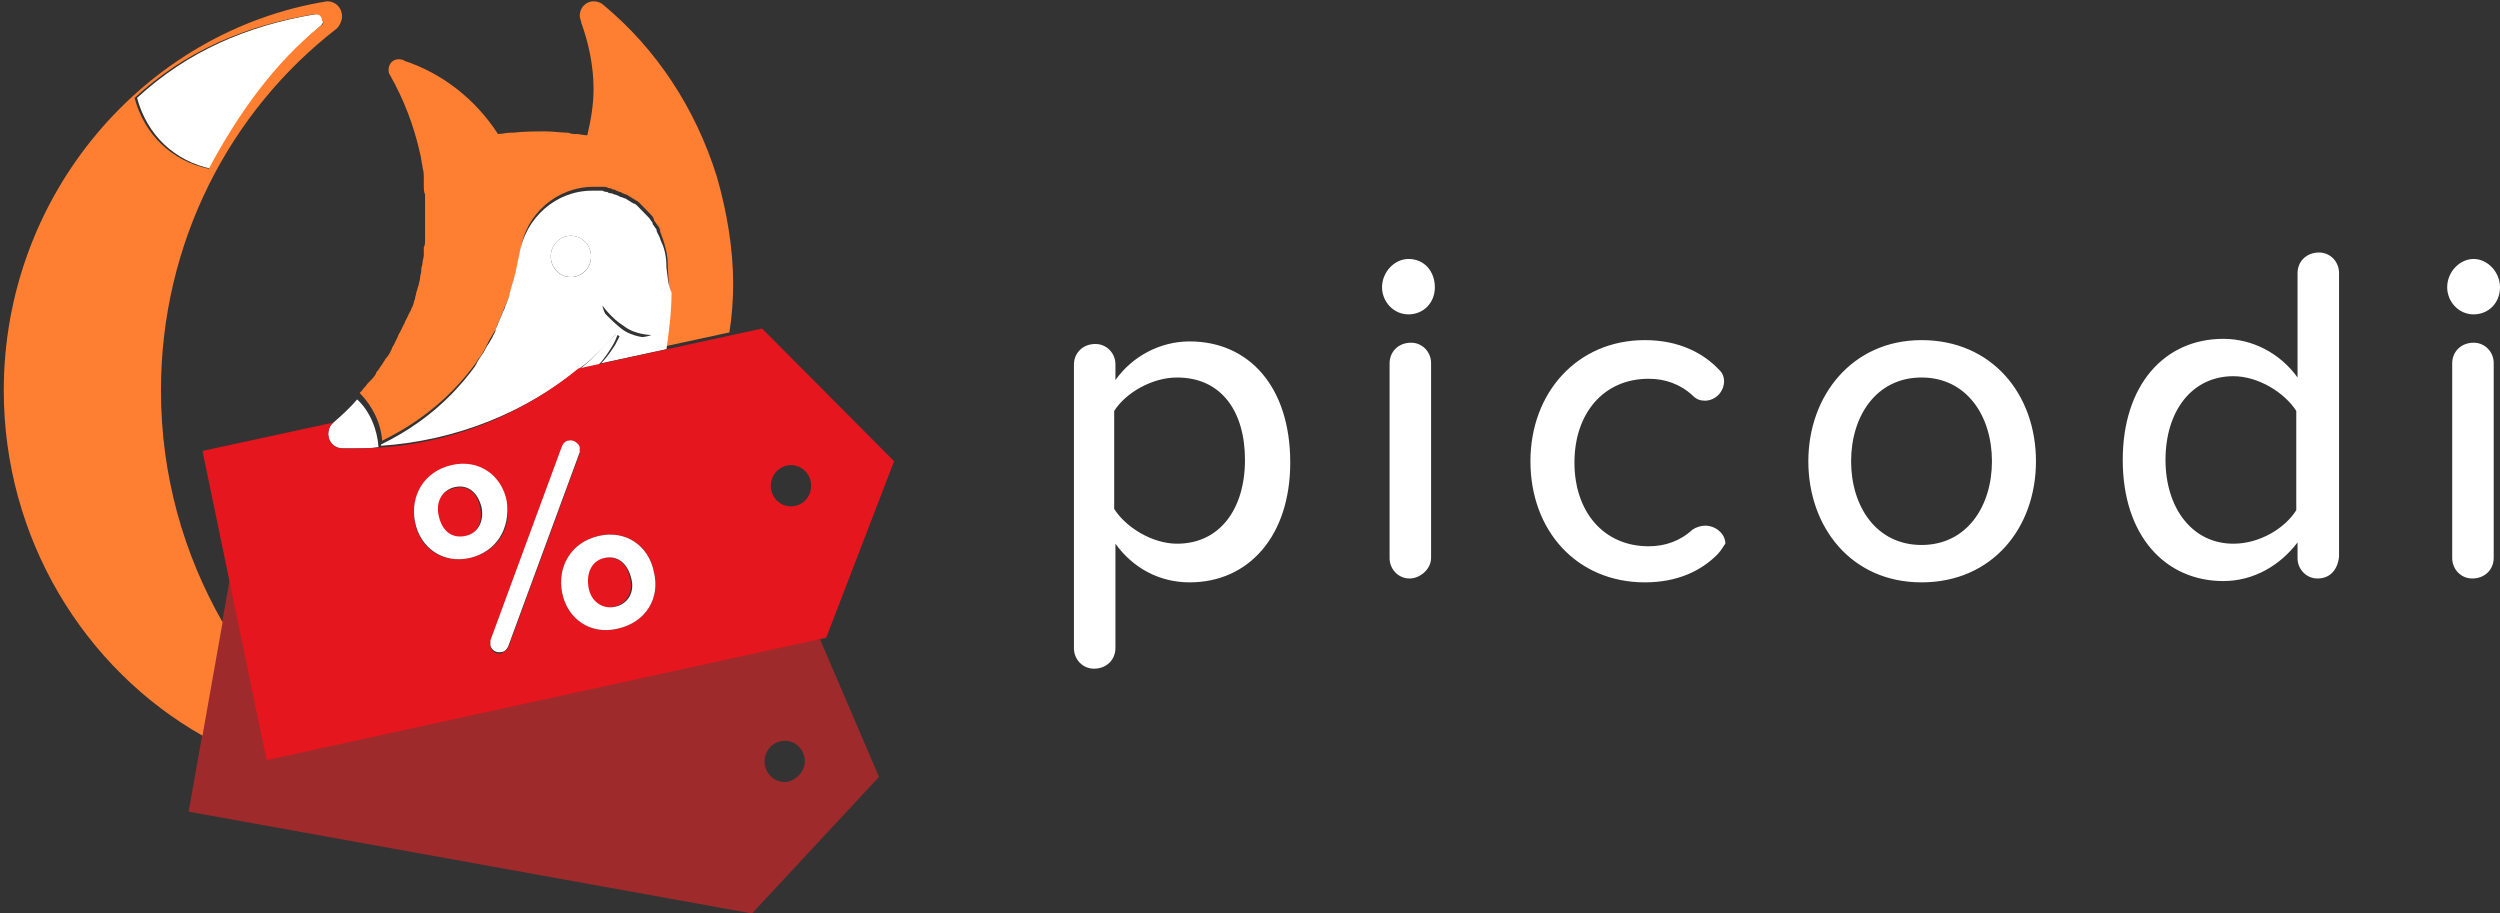
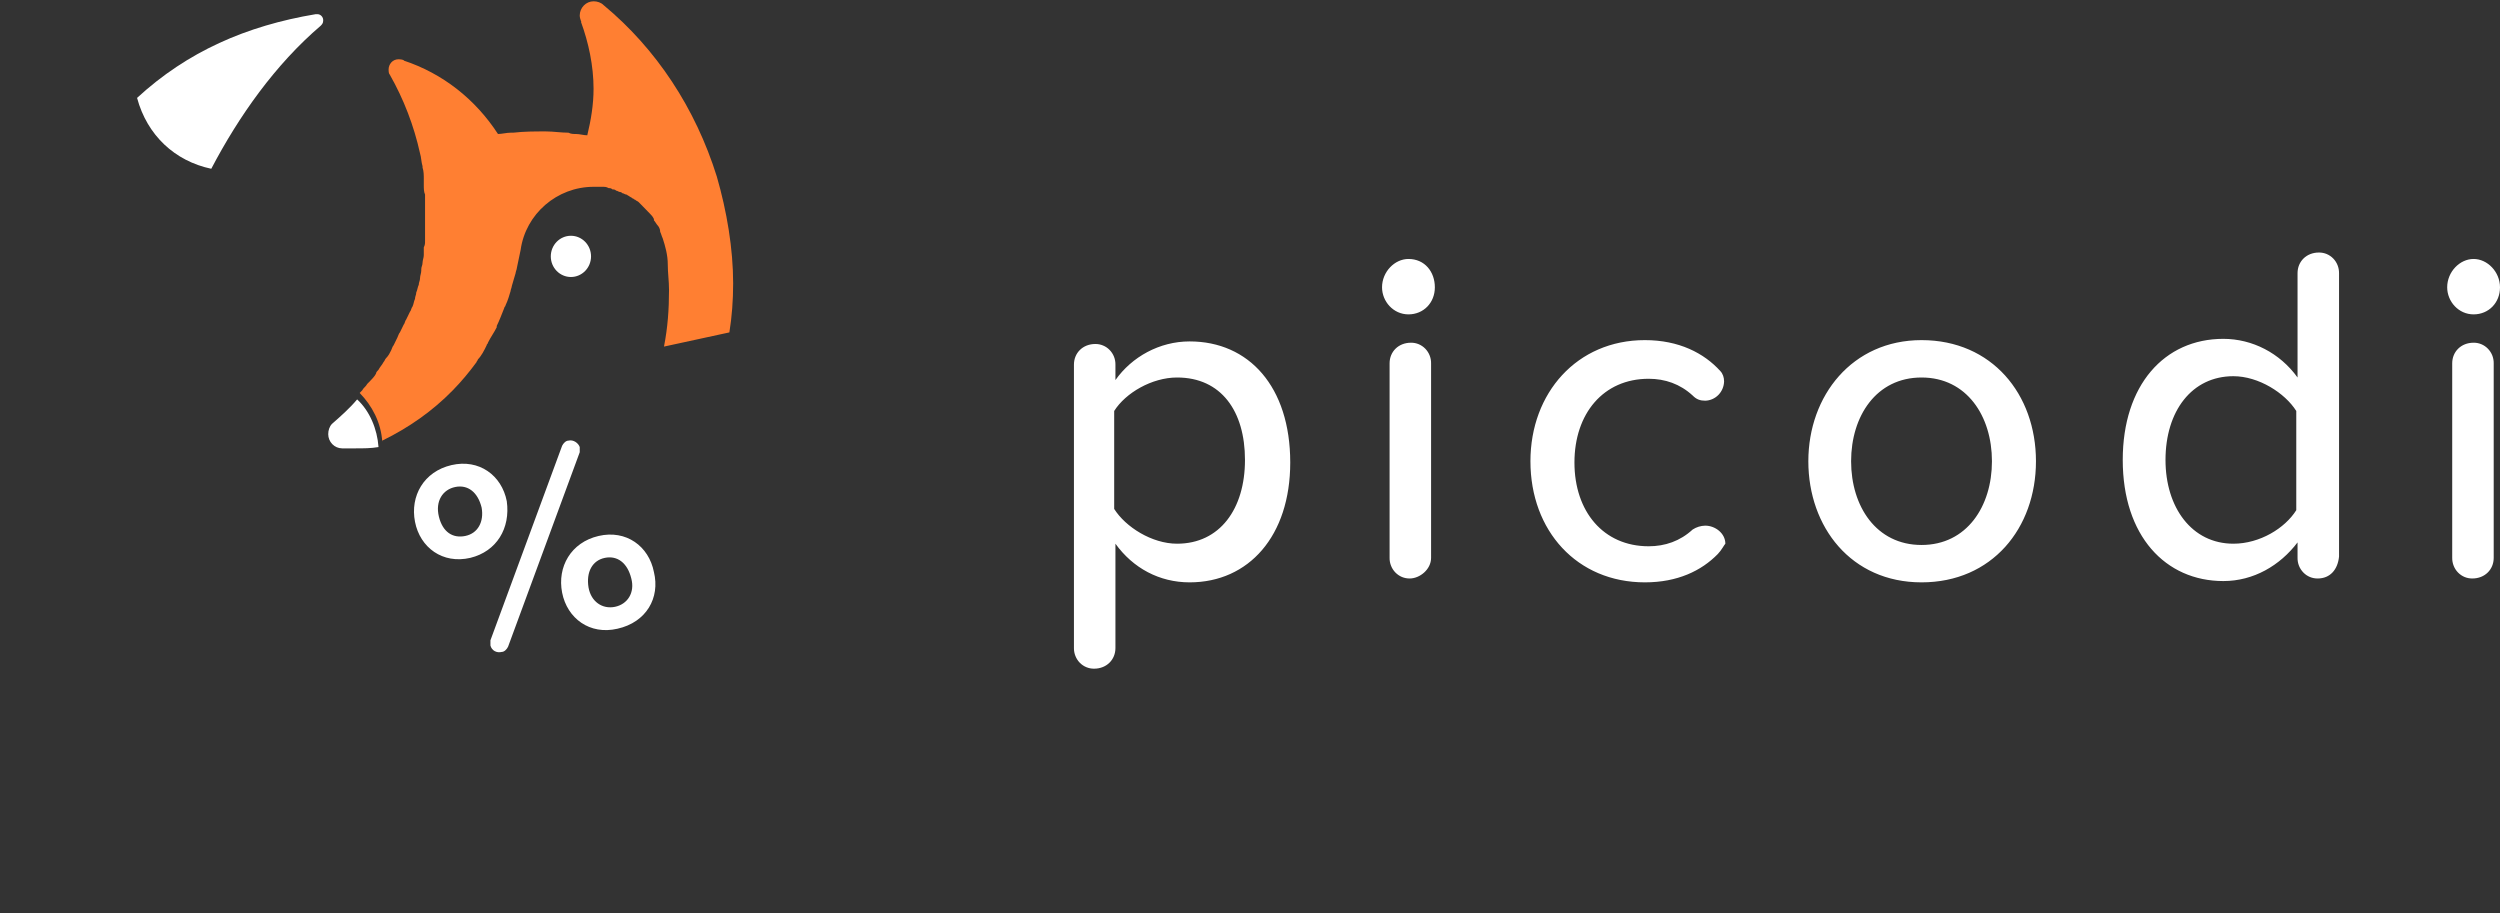
<svg xmlns="http://www.w3.org/2000/svg" width="104" height="38" viewBox="0 0 104 38" fill="none">
  <rect x="0" y="0" width="104" height="38" fill="#333333" stroke="none" />
  <g id="logo.34d9e779 1" clip-path="url(#clip0_1_198)">
    <path id="Vector" d="M49.489 24.226C48.233 24.226 47.135 23.636 46.402 22.618V26.959C46.402 27.442 46.036 27.817 45.513 27.817C45.403 27.818 45.293 27.797 45.191 27.754C45.089 27.712 44.996 27.649 44.918 27.569C44.84 27.489 44.779 27.394 44.737 27.289C44.695 27.184 44.675 27.072 44.676 26.959V15.168C44.676 14.685 45.042 14.31 45.565 14.31C45.676 14.309 45.785 14.33 45.887 14.373C45.99 14.415 46.082 14.478 46.16 14.558C46.238 14.638 46.3 14.733 46.342 14.838C46.383 14.943 46.404 15.055 46.402 15.168V15.811C47.083 14.846 48.233 14.203 49.489 14.203C51.948 14.203 53.674 16.079 53.674 19.241C53.674 22.296 51.948 24.226 49.489 24.226ZM48.966 15.704C47.919 15.704 46.821 16.347 46.35 17.097V21.171C46.821 21.921 47.919 22.618 48.966 22.618C50.745 22.618 51.791 21.171 51.791 19.134C51.791 17.097 50.797 15.704 48.966 15.704ZM59.69 11.952C59.69 12.595 59.219 13.078 58.592 13.078C57.964 13.078 57.493 12.542 57.493 11.952C57.493 11.309 58.016 10.773 58.592 10.773C59.272 10.773 59.69 11.309 59.69 11.952ZM58.644 24.065C58.534 24.066 58.424 24.045 58.322 24.003C58.22 23.96 58.127 23.897 58.049 23.817C57.971 23.737 57.909 23.642 57.868 23.537C57.826 23.433 57.805 23.32 57.807 23.207V15.114C57.807 14.632 58.173 14.257 58.696 14.257C58.806 14.255 58.916 14.277 59.018 14.319C59.12 14.362 59.213 14.425 59.291 14.505C59.369 14.585 59.431 14.68 59.472 14.784C59.514 14.889 59.535 15.001 59.533 15.114V23.207C59.533 23.69 59.062 24.065 58.644 24.065ZM71.461 23.047C70.781 23.743 69.787 24.226 68.427 24.226C65.602 24.226 63.666 22.082 63.666 19.188C63.666 16.347 65.602 14.149 68.427 14.149C69.839 14.149 70.885 14.685 71.565 15.436C71.67 15.543 71.722 15.704 71.722 15.865C71.717 16.076 71.633 16.277 71.487 16.427C71.341 16.577 71.144 16.663 70.938 16.669C70.728 16.669 70.571 16.615 70.415 16.454C69.891 15.972 69.264 15.757 68.584 15.757C66.7 15.757 65.497 17.204 65.497 19.241C65.497 21.278 66.7 22.725 68.584 22.725C69.264 22.725 69.891 22.511 70.415 22.028C70.571 21.926 70.752 21.871 70.938 21.867C71.356 21.867 71.775 22.189 71.775 22.618C71.722 22.671 71.618 22.886 71.461 23.047ZM79.936 24.226C77.006 24.226 75.227 21.921 75.227 19.188C75.227 16.454 77.058 14.149 79.936 14.149C82.865 14.149 84.696 16.401 84.696 19.188C84.696 21.975 82.865 24.226 79.936 24.226ZM79.936 15.704C78.052 15.704 77.006 17.312 77.006 19.188C77.006 21.064 78.052 22.671 79.936 22.671C81.819 22.671 82.865 21.064 82.865 19.188C82.865 17.312 81.819 15.704 79.936 15.704ZM96.415 24.065C96.304 24.066 96.195 24.045 96.093 24.003C95.99 23.96 95.897 23.897 95.82 23.817C95.742 23.737 95.68 23.642 95.638 23.537C95.597 23.433 95.576 23.32 95.578 23.207V22.564C94.845 23.529 93.746 24.172 92.491 24.172C90.085 24.172 88.306 22.296 88.306 19.134C88.306 16.025 90.032 14.096 92.491 14.096C93.694 14.096 94.845 14.685 95.578 15.704V11.363C95.578 10.88 95.944 10.505 96.467 10.505C96.577 10.504 96.687 10.525 96.789 10.567C96.891 10.61 96.984 10.673 97.062 10.753C97.14 10.833 97.201 10.928 97.243 11.033C97.284 11.137 97.305 11.249 97.304 11.363V23.154C97.251 23.69 96.938 24.065 96.415 24.065ZM95.525 17.097C95.054 16.347 93.956 15.65 92.909 15.65C91.183 15.65 90.085 17.097 90.085 19.134C90.085 21.117 91.183 22.618 92.909 22.618C94.008 22.618 95.054 21.975 95.525 21.224V17.097ZM104 11.952C104 12.595 103.529 13.078 102.901 13.078C102.274 13.078 101.803 12.542 101.803 11.952C101.803 11.309 102.326 10.773 102.901 10.773C103.477 10.773 104 11.309 104 11.952ZM102.849 24.065C102.739 24.066 102.629 24.045 102.527 24.003C102.425 23.96 102.332 23.897 102.254 23.817C102.176 23.737 102.114 23.642 102.073 23.537C102.031 23.433 102.011 23.32 102.012 23.207V15.114C102.012 14.632 102.378 14.257 102.901 14.257C103.012 14.255 103.121 14.277 103.223 14.319C103.326 14.362 103.418 14.425 103.496 14.505C103.574 14.585 103.636 14.68 103.678 14.784C103.719 14.889 103.74 15.001 103.738 15.114V23.207C103.738 23.69 103.372 24.065 102.849 24.065ZM14.857 16.615C14.543 16.99 14.177 17.312 13.811 17.633C13.706 17.741 13.654 17.901 13.654 18.062C13.655 18.218 13.716 18.367 13.824 18.477C13.932 18.588 14.077 18.65 14.229 18.652H14.805C15.119 18.652 15.433 18.652 15.746 18.598C15.694 17.848 15.38 17.097 14.857 16.615Z" fill="white" />
    <path id="Vector_2" d="M29.819 7.343C28.93 4.502 27.308 2.037 25.111 0.214C25.006 0.107 24.849 0.054 24.692 0.054C24.54 0.055 24.394 0.118 24.287 0.228C24.179 0.338 24.118 0.487 24.117 0.643C24.117 0.804 24.221 0.965 24.169 0.911C24.483 1.769 24.692 2.733 24.692 3.698C24.692 4.341 24.587 4.984 24.431 5.628C24.274 5.628 24.117 5.574 23.96 5.574C23.855 5.574 23.75 5.574 23.646 5.52C23.332 5.52 23.018 5.467 22.704 5.467C22.233 5.467 21.815 5.467 21.344 5.52H21.239C21.082 5.52 20.873 5.574 20.716 5.574C19.775 4.127 18.415 3.055 16.793 2.519C16.845 2.519 16.74 2.465 16.584 2.465C16.322 2.465 16.165 2.68 16.165 2.894C16.165 2.948 16.165 3.055 16.217 3.109C16.796 4.126 17.219 5.229 17.473 6.378C17.525 6.539 17.525 6.753 17.578 6.914V6.968C17.63 7.128 17.63 7.289 17.63 7.45V7.718C17.63 7.825 17.63 7.986 17.682 8.093V10.023C17.682 10.13 17.682 10.183 17.63 10.29V10.612C17.63 10.719 17.578 10.826 17.578 10.934C17.578 11.041 17.525 11.095 17.525 11.202V11.255C17.525 11.363 17.473 11.47 17.473 11.577C17.473 11.684 17.421 11.738 17.421 11.845C17.368 11.952 17.368 12.059 17.316 12.166C17.316 12.274 17.264 12.327 17.264 12.434C17.211 12.542 17.211 12.649 17.159 12.756C17.107 12.81 17.107 12.917 17.054 12.97L16.897 13.292C16.845 13.345 16.845 13.453 16.793 13.506L16.636 13.828C16.584 13.882 16.584 13.935 16.531 14.042L16.374 14.364C16.322 14.418 16.322 14.471 16.27 14.578C16.217 14.685 16.165 14.793 16.06 14.9C16.008 14.953 16.008 15.007 15.956 15.061C15.903 15.168 15.799 15.275 15.746 15.382C15.694 15.436 15.642 15.489 15.642 15.543C15.589 15.65 15.485 15.757 15.433 15.811L15.276 15.972C15.223 16.079 15.119 16.133 15.066 16.24L14.962 16.347C15.485 16.883 15.851 17.58 15.903 18.384V18.33C17.002 17.794 17.996 17.097 18.833 16.24C19.199 15.865 19.513 15.489 19.827 15.061C19.827 15.007 19.879 15.007 19.879 14.953C20.036 14.793 20.141 14.578 20.245 14.364C20.245 14.31 20.298 14.31 20.298 14.257C20.402 14.042 20.559 13.828 20.664 13.614V13.56C20.769 13.345 20.873 13.078 20.978 12.81C20.978 12.756 21.03 12.756 21.03 12.702C21.135 12.488 21.187 12.274 21.239 12.113C21.239 12.059 21.292 11.952 21.292 11.898C21.344 11.738 21.396 11.523 21.449 11.363C21.449 11.309 21.501 11.202 21.501 11.148L21.658 10.398C21.867 8.897 23.175 7.771 24.692 7.771H25.111C25.163 7.771 25.215 7.771 25.32 7.825C25.372 7.825 25.425 7.825 25.477 7.879C25.529 7.879 25.581 7.879 25.634 7.932C25.686 7.932 25.738 7.986 25.791 7.986C25.843 7.986 25.895 8.039 25.895 8.039C25.948 8.039 26 8.093 26.052 8.093C26.105 8.093 26.105 8.147 26.157 8.147C26.209 8.2 26.262 8.2 26.314 8.254C26.366 8.254 26.366 8.307 26.419 8.307C26.471 8.361 26.523 8.361 26.576 8.415L27.046 8.897C27.099 8.951 27.151 9.004 27.203 9.111V9.165C27.256 9.219 27.308 9.326 27.36 9.379C27.413 9.433 27.465 9.54 27.465 9.647C27.517 9.755 27.517 9.808 27.569 9.915C27.674 10.237 27.779 10.612 27.779 10.987C27.779 11.363 27.831 11.684 27.831 12.059C27.831 12.863 27.779 13.614 27.622 14.418L30.342 13.828C30.447 13.185 30.499 12.488 30.499 11.791C30.499 10.344 30.237 8.79 29.819 7.343Z" fill="#FF7F32" />
-     <path id="Vector_3" d="M27.726 11.148C27.726 10.773 27.674 10.398 27.517 10.076C27.465 9.969 27.465 9.915 27.413 9.808C27.36 9.701 27.308 9.647 27.308 9.54C27.256 9.487 27.203 9.379 27.151 9.326V9.272C27.099 9.219 27.046 9.111 26.994 9.058L26.523 8.575C26.471 8.522 26.419 8.468 26.366 8.468C26.314 8.468 26.314 8.415 26.262 8.415C26.209 8.361 26.157 8.361 26.105 8.307C26.052 8.307 26.052 8.254 26 8.254C25.948 8.254 25.895 8.2 25.843 8.2C25.791 8.2 25.738 8.147 25.738 8.147C25.686 8.147 25.634 8.093 25.581 8.093C25.529 8.093 25.477 8.04 25.424 8.04C25.372 8.04 25.32 8.04 25.268 7.986C25.215 7.986 25.163 7.986 25.058 7.932H24.64C23.123 7.932 21.867 9.058 21.606 10.559L21.449 11.309C21.449 11.363 21.396 11.47 21.396 11.523L21.239 12.059C21.239 12.113 21.187 12.22 21.187 12.274C21.135 12.488 21.03 12.702 20.978 12.863C20.978 12.917 20.926 12.917 20.926 12.97L20.612 13.721V13.774C20.507 13.989 20.402 14.203 20.245 14.418C20.245 14.471 20.193 14.471 20.193 14.525C20.088 14.739 19.932 14.9 19.827 15.114C19.827 15.168 19.775 15.168 19.775 15.222C19.461 15.65 19.147 16.025 18.781 16.401C17.944 17.258 16.95 17.955 15.851 18.491V18.544C18.99 18.33 21.867 17.151 24.169 15.275C24.169 15.275 24.431 15.114 24.797 14.739C25.215 14.364 25.529 13.989 25.738 13.774C25.163 13.346 25.058 12.702 25.058 12.702C25.058 12.702 25.424 13.238 25.948 13.56C26.419 13.935 27.099 13.935 27.099 13.935C27.099 13.935 26.523 14.203 25.843 13.828C25.791 13.989 25.686 14.149 25.581 14.364C25.268 14.846 25.111 15.007 25.006 15.114L27.726 14.525C27.831 13.774 27.936 12.97 27.936 12.166C27.779 11.845 27.779 11.523 27.726 11.148ZM23.75 11.523C23.64 11.525 23.531 11.504 23.428 11.461C23.326 11.418 23.233 11.355 23.155 11.275C23.078 11.195 23.016 11.1 22.974 10.996C22.933 10.891 22.912 10.779 22.913 10.666C22.913 10.438 23.002 10.22 23.159 10.059C23.316 9.899 23.529 9.808 23.75 9.808C23.973 9.808 24.185 9.899 24.342 10.059C24.499 10.22 24.587 10.438 24.587 10.666C24.589 10.779 24.568 10.891 24.527 10.996C24.485 11.1 24.424 11.195 24.346 11.275C24.267 11.355 24.175 11.418 24.073 11.461C23.97 11.504 23.861 11.525 23.75 11.523Z" fill="white" />
    <path id="Vector_4" d="M23.75 11.523C24.213 11.523 24.587 11.139 24.587 10.666C24.587 10.192 24.213 9.808 23.75 9.808C23.288 9.808 22.913 10.192 22.913 10.666C22.913 11.139 23.288 11.523 23.75 11.523Z" fill="white" />
-     <path id="Vector_5" d="M25.843 13.667C25.372 13.292 24.954 12.81 24.954 12.81C24.954 12.81 25.058 13.453 25.634 13.882L24.692 14.846C24.326 15.221 24.064 15.382 24.064 15.382L24.849 15.221C24.849 15.221 25.058 15.061 25.424 14.471C25.532 14.304 25.62 14.124 25.686 13.935C26.366 14.364 26.942 14.042 26.942 14.042C26.942 14.042 26.314 14.042 25.843 13.667Z" fill="white" />
-     <path id="Vector_6" d="M12.189 29.425L9.573 24.011L7.847 33.766L31.284 38L36.567 32.319L34.109 26.584L12.189 29.425ZM32.644 32.533C32.422 32.533 32.209 32.443 32.052 32.282C31.895 32.121 31.807 31.903 31.807 31.676C31.807 31.448 31.895 31.23 32.052 31.069C32.209 30.908 32.422 30.818 32.644 30.818C32.754 30.817 32.864 30.838 32.966 30.88C33.068 30.923 33.161 30.986 33.239 31.066C33.317 31.146 33.379 31.241 33.42 31.346C33.462 31.45 33.482 31.563 33.481 31.676C33.481 32.158 33.01 32.533 32.644 32.533Z" fill="#9E2A2B" />
-     <path id="Vector_7" d="M18.885 20.313C18.362 20.42 18.048 20.903 18.205 21.546C18.31 22.135 18.781 22.457 19.304 22.35C19.827 22.243 20.088 21.76 19.984 21.171C19.879 20.474 19.408 20.152 18.885 20.313ZM25.111 23.207C24.587 23.314 24.326 23.797 24.431 24.44C24.535 25.083 25.006 25.351 25.529 25.244C26.052 25.137 26.366 24.654 26.209 24.065C26.105 23.422 25.634 23.1 25.111 23.207ZM31.702 13.667L24.064 15.329C21.501 17.419 18.31 18.652 14.805 18.652H14.229C14.077 18.65 13.932 18.588 13.824 18.477C13.716 18.367 13.655 18.218 13.654 18.062C13.654 17.901 13.706 17.741 13.811 17.633L13.863 17.58L8.423 18.759L11.091 31.622L34.37 26.53L37.195 19.188L31.702 13.667ZM17.264 21.76C17.054 20.688 17.63 19.67 18.781 19.402C19.932 19.134 20.873 19.831 21.082 20.903C21.292 21.975 20.716 22.939 19.565 23.207C18.415 23.475 17.473 22.832 17.264 21.76ZM20.873 27.174C20.664 27.227 20.455 27.12 20.402 26.905V26.691L23.384 18.598C23.437 18.491 23.541 18.384 23.646 18.384C23.855 18.33 24.064 18.491 24.117 18.652V18.866L21.135 26.959C21.082 27.066 20.925 27.12 20.873 27.174ZM25.686 26.155C24.535 26.423 23.594 25.726 23.384 24.654C23.175 23.582 23.75 22.564 24.901 22.296C26.052 22.028 26.994 22.725 27.203 23.797C27.465 24.869 26.889 25.887 25.686 26.155ZM32.905 21.063C32.795 21.065 32.686 21.044 32.584 21.001C32.481 20.959 32.388 20.895 32.31 20.816C32.232 20.736 32.171 20.64 32.129 20.536C32.088 20.431 32.067 20.319 32.068 20.206C32.068 19.979 32.157 19.76 32.314 19.599C32.471 19.439 32.683 19.348 32.905 19.348C33.127 19.348 33.34 19.439 33.497 19.599C33.654 19.76 33.742 19.979 33.742 20.206C33.744 20.319 33.723 20.431 33.682 20.536C33.64 20.64 33.578 20.736 33.5 20.816C33.422 20.895 33.33 20.959 33.227 21.001C33.125 21.044 33.016 21.065 32.905 21.063Z" fill="#E5161E" />
    <path id="Vector_8" d="M19.565 23.207C18.415 23.475 17.473 22.779 17.264 21.707C17.054 20.635 17.63 19.616 18.781 19.348C19.932 19.08 20.873 19.777 21.082 20.849C21.239 21.975 20.664 22.939 19.565 23.207ZM19.356 22.296C19.879 22.189 20.141 21.707 20.036 21.117C19.879 20.474 19.461 20.152 18.938 20.259C18.415 20.367 18.101 20.849 18.258 21.492C18.415 22.135 18.833 22.403 19.356 22.296ZM21.135 26.905C21.082 27.013 20.978 27.12 20.873 27.12C20.664 27.174 20.455 27.066 20.402 26.852V26.637L23.384 18.544C23.437 18.437 23.541 18.33 23.646 18.33C23.855 18.276 24.064 18.437 24.117 18.598V18.812L21.135 26.905ZM25.686 26.155C24.535 26.423 23.594 25.726 23.384 24.654C23.175 23.582 23.75 22.564 24.901 22.296C26.052 22.028 26.994 22.725 27.203 23.797C27.465 24.869 26.889 25.887 25.686 26.155ZM25.581 25.244C26.105 25.137 26.419 24.654 26.262 24.065C26.105 23.422 25.686 23.1 25.163 23.207C24.64 23.314 24.378 23.797 24.483 24.44C24.587 25.03 25.058 25.351 25.581 25.244ZM13.34 1.072C13.392 1.018 13.445 0.965 13.445 0.858C13.447 0.822 13.442 0.786 13.43 0.752C13.417 0.719 13.398 0.688 13.373 0.663C13.348 0.637 13.319 0.618 13.286 0.605C13.253 0.592 13.218 0.587 13.183 0.59H13.131C10.254 1.072 7.795 2.144 5.702 4.073C6.121 5.628 7.272 6.7 8.789 7.021C9.94 4.824 11.457 2.68 13.34 1.072C13.34 1.125 13.34 1.125 13.34 1.072Z" fill="white" />
-     <path id="Vector_9" d="M13.602 0.054C6.016 1.286 0.157 8.093 0.157 16.24C0.157 22.403 3.505 27.817 8.423 30.604L9.26 25.887C7.638 23.047 6.696 19.777 6.696 16.24C6.696 10.076 9.573 4.609 14.02 1.179C14.125 1.072 14.229 0.858 14.229 0.697C14.229 0.322 13.968 0.054 13.602 0.054ZM13.34 1.072C13.34 1.126 13.34 1.126 13.34 1.072C11.404 2.626 9.887 4.77 8.684 7.021C7.167 6.7 6.016 5.628 5.598 4.073C7.69 2.144 10.149 1.072 13.079 0.59H13.131C13.166 0.587 13.201 0.592 13.233 0.605C13.266 0.618 13.296 0.637 13.321 0.663C13.346 0.688 13.365 0.719 13.377 0.752C13.389 0.786 13.395 0.822 13.392 0.858C13.497 0.965 13.445 1.018 13.34 1.072Z" fill="#FF7F32" />
  </g>
  <defs>
    <clipPath id="clip0_1_198">
      <rect width="104" height="38" fill="white" />
    </clipPath>
  </defs>
</svg>